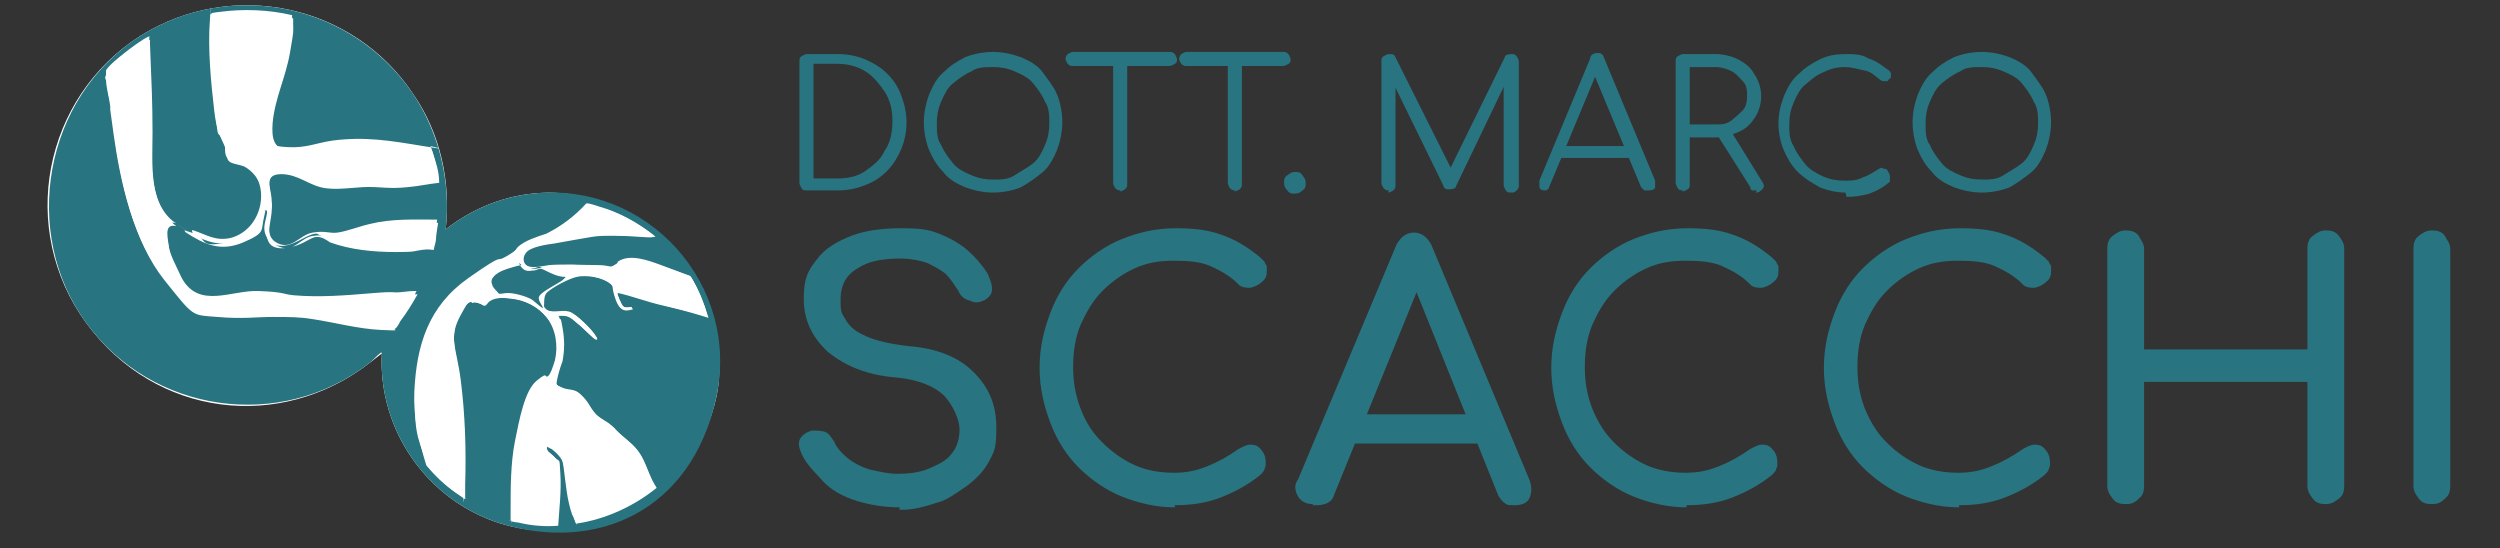
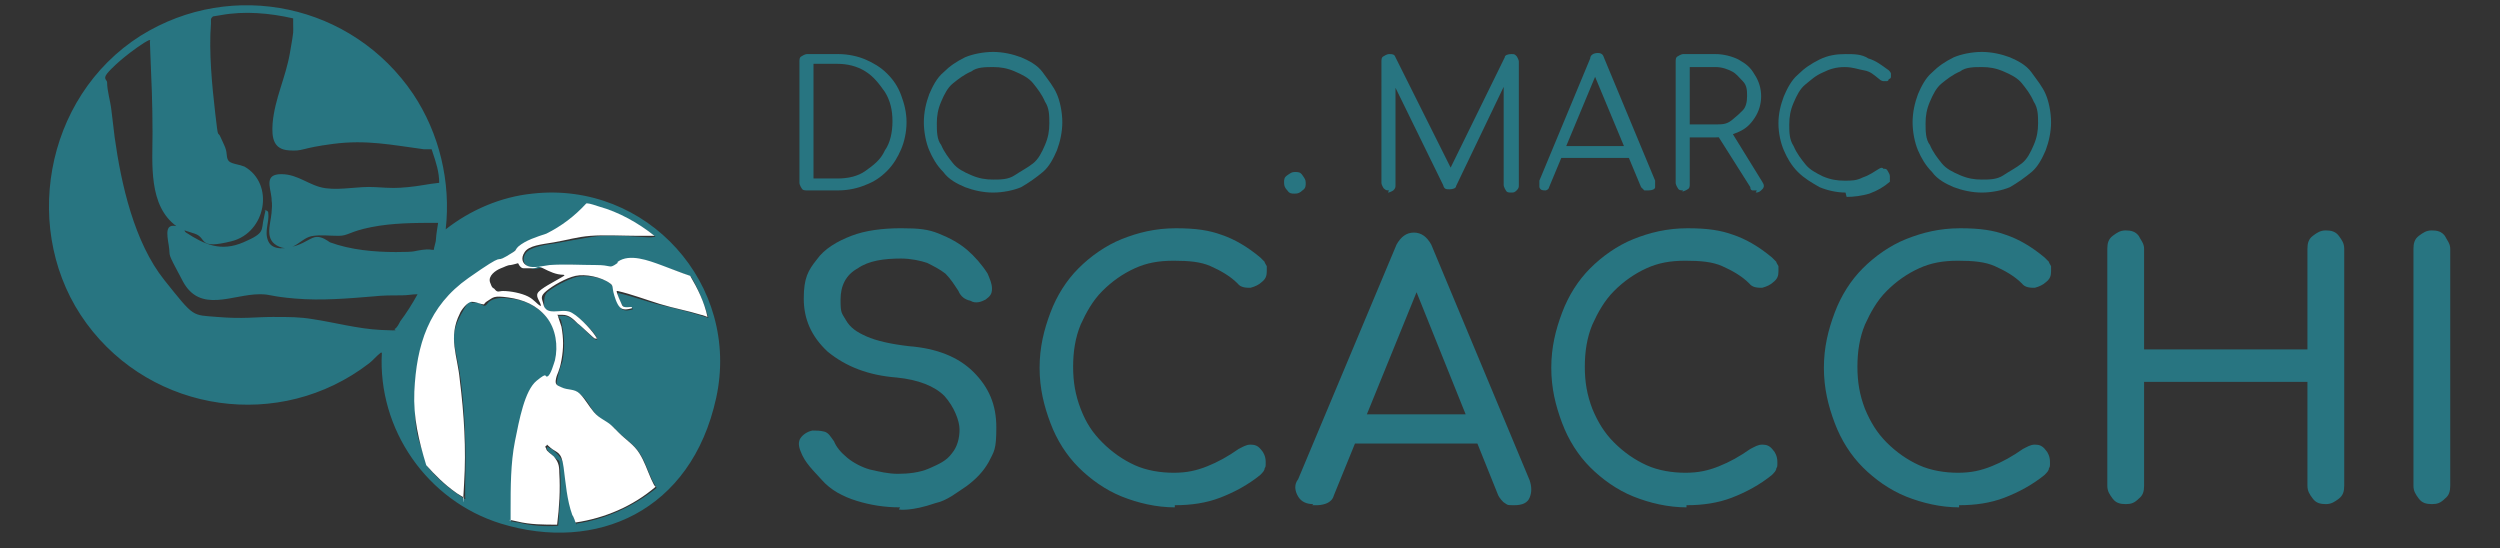
<svg xmlns="http://www.w3.org/2000/svg" id="Livello_1" width="231.1" height="50.7" version="1.1" viewBox="0 0 231.1 50.7">
  <rect x="0" y="0" width="231.1" height="50.7" fill="#333333" stroke="none" />
  <defs>
    <style>
      .st0 {
        fill: #fff;
      }

      .st1 {
        fill: #287581;
      }
    </style>
  </defs>
  <g id="Livello_2">
    <g>
      <path class="st1" d="M74.6,17.6c-.2,0-.4,0-.5-.2,0,0-.2-.3-.2-.5V5.7c0-.2,0-.4.2-.5,0,0,.3-.2.5-.2h2.9c.9,0,1.8.2,2.5.5.7.3,1.4.7,2,1.3.6.6,1,1.2,1.3,2s.5,1.6.5,2.5-.2,1.8-.5,2.5c-.3.7-.7,1.4-1.3,2s-1.2,1-2,1.3c-.7.3-1.6.5-2.5.5h-2.9ZM75.2,16.5h2.2c1,0,1.9-.2,2.6-.7s1.4-1,1.8-1.9c.5-.7.7-1.7.7-2.7s-.2-1.9-.7-2.7c-.5-.7-1-1.4-1.8-1.9s-1.7-.7-2.6-.7h-2.2v10.3h0Z" />
      <path class="st1" d="M91.8,17.8c-.9,0-1.8-.2-2.6-.5-.7-.3-1.5-.7-2-1.4-.6-.6-1-1.3-1.3-2-.3-.7-.5-1.7-.5-2.6s.2-1.8.5-2.6c.3-.7.7-1.5,1.3-2,.6-.6,1.2-1,2-1.4.7-.3,1.7-.5,2.6-.5s1.8.2,2.6.5c.7.3,1.5.7,2,1.4s1,1.3,1.3,2c.3.7.5,1.7.5,2.6s-.2,1.8-.5,2.6c-.3.7-.7,1.5-1.3,2s-1.3,1-2,1.4c-.7.3-1.7.5-2.6.5ZM91.8,16.6c.7,0,1.4,0,2-.4s1.2-.7,1.7-1.1.8-1,1.1-1.7.4-1.3.4-2,0-1.4-.4-2c-.3-.7-.7-1.2-1.1-1.7s-1-.8-1.7-1.1c-.7-.3-1.3-.4-2-.4s-1.5,0-2,.4c-.7.3-1.2.7-1.7,1.1s-.8,1-1.1,1.7c-.3.7-.4,1.3-.4,2s0,1.5.4,2c.3.7.7,1.2,1.1,1.7s1,.8,1.7,1.1c.7.3,1.3.4,2,.4Z" />
-       <path class="st1" d="M99.2,6.1c-.2,0-.3,0-.5-.2,0,0-.2-.3-.2-.4s0-.3.2-.5c0,0,.3-.2.5-.2h8.9c.2,0,.3,0,.5.2,0,0,.2.3.2.5s0,.3-.2.4c0,0-.3.2-.5.2h-8.9ZM103.6,17.6c-.2,0-.3,0-.5-.2,0,0-.2-.3-.2-.5V5h1.3v12c0,.2,0,.3-.2.5,0,0-.3.2-.5.2h0Z" />
-       <path class="st1" d="M109.7,6.1c-.2,0-.3,0-.5-.2,0,0-.2-.3-.2-.4s0-.3.2-.5c0,0,.3-.2.5-.2h8.9c.2,0,.3,0,.5.2,0,0,.2.3.2.5s0,.3-.2.4c0,0-.3.2-.5.2h-8.9ZM114.2,17.6c-.2,0-.3,0-.5-.2,0,0-.2-.3-.2-.5V5h1.3v12c0,.2,0,.3-.2.5,0,0-.3.2-.5.2h0Z" />
      <path class="st1" d="M119.7,17.9c-.3,0-.5,0-.7-.3-.2-.2-.3-.4-.3-.7s0-.5.3-.7.4-.3.7-.3.5,0,.7.3.3.4.3.7,0,.5-.3.7c-.2.2-.4.3-.7.3Z" />
      <path class="st1" d="M128.4,17.6c-.2,0-.3,0-.5-.2,0,0-.2-.3-.2-.5V5.7c0-.2,0-.4.2-.5,0,0,.3-.2.5-.2.3,0,.5,0,.6.3l5.4,10.8h-.6l5.3-10.8c0-.2.3-.3.6-.3s.3,0,.5.2c0,0,.2.3.2.5v11.4c0,.2,0,.3-.2.5s-.3.2-.5.2-.4,0-.5-.2c0,0-.2-.3-.2-.5V7.4h.3l-4.7,9.8c0,.2-.3.3-.6.3s-.5,0-.6-.4l-4.7-9.6h.3v9.6c0,.2,0,.3-.2.5,0,0-.3.2-.5.2h0Z" />
      <path class="st1" d="M142.9,17.6c-.3,0-.5,0-.6-.3,0-.2,0-.4,0-.6l4.7-11.3c0-.3.3-.5.7-.5s.5.2.6.5l4.7,11.3c0,.2,0,.4,0,.6s-.3.3-.6.3-.3,0-.4,0c0,0-.2-.2-.3-.3l-4.5-10.8h.5l-4.5,10.8c0,0,0,.2-.3.3,0,0-.2,0-.4,0h.2ZM144,14.6l.5-1.1h6.5l.5,1.1h-7.5,0Z" />
      <path class="st1" d="M155.6,17.6c-.2,0-.4,0-.5-.2,0,0-.2-.3-.2-.5V5.7c0-.2,0-.4.2-.5,0,0,.3-.2.5-.2h3c.7,0,1.5.2,2.1.5.7.4,1.1.7,1.5,1.4.4.6.6,1.3.6,2s-.2,1.4-.6,2c-.4.6-.8,1-1.5,1.3-.7.3-1.3.5-2.1.5h-2.4v4.3c0,.2,0,.4-.2.5,0,0-.3.2-.5.2h0ZM156.2,11.5h2.4c.6,0,1,0,1.5-.4s.7-.6,1-.9.4-.8.4-1.3,0-1-.4-1.4-.6-.7-1-.9-.9-.4-1.5-.4h-2.4v5.2h0ZM162.4,17.6h-.4s-.2,0-.2-.3l-3.1-4.9,1.3-.3,2.9,4.7c.2.3.2.5,0,.7s-.3.3-.6.3h0Z" />
      <path class="st1" d="M170.6,17.8c-.8,0-1.7-.2-2.4-.5-.7-.4-1.4-.8-2-1.4s-1-1.3-1.3-2c-.3-.7-.5-1.6-.5-2.5s.2-1.7.5-2.5c.3-.7.7-1.5,1.3-2,.6-.6,1.2-1,2-1.4s1.6-.5,2.4-.5,1.5,0,2.1.4c.7.2,1.2.6,1.9,1.1,0,0,.2.2.2.3v.3s0,.2-.2.2c0,0,0,.2-.2.2h-.3c0,0-.2,0-.4-.2-.5-.4-.8-.7-1.4-.8s-1-.3-1.8-.3-1.4.2-2,.5c-.7.3-1.1.7-1.6,1.1s-.8,1-1.1,1.7-.4,1.3-.4,2,0,1.4.4,2c.3.7.7,1.2,1.1,1.7s1,.8,1.6,1.1c.7.3,1.3.4,2,.4s1.1,0,1.7-.3c.6-.2,1-.5,1.5-.8,0,0,.3-.2.4,0,.2,0,.3,0,.4.2s.2.3.2.5v.3s0,.2,0,.2c-.6.5-1.1.8-1.9,1.1-.7.2-1.4.3-2.1.3h0Z" />
      <path class="st1" d="M183.2,17.8c-.9,0-1.8-.2-2.6-.5-.7-.3-1.5-.7-2-1.4-.6-.6-1-1.3-1.3-2-.3-.7-.5-1.7-.5-2.6s.2-1.8.5-2.6c.3-.7.7-1.5,1.3-2,.6-.6,1.2-1,2-1.4.7-.3,1.7-.5,2.6-.5s1.8.2,2.6.5c.7.3,1.5.7,2,1.4s1,1.3,1.3,2c.3.7.5,1.7.5,2.6s-.2,1.8-.5,2.6c-.3.7-.7,1.5-1.3,2s-1.3,1-2,1.4c-.7.3-1.7.5-2.6.5ZM183.2,16.6c.7,0,1.4,0,2-.4s1.2-.7,1.7-1.1.8-1,1.1-1.7.4-1.3.4-2,0-1.4-.4-2c-.3-.7-.7-1.2-1.1-1.7s-1-.8-1.7-1.1-1.3-.4-2-.4-1.5,0-2,.4c-.7.3-1.2.7-1.7,1.1s-.8,1-1.1,1.7-.4,1.3-.4,2,0,1.5.4,2c.3.7.7,1.2,1.1,1.7s1,.8,1.7,1.1c.7.3,1.3.4,2,.4Z" />
      <path class="st1" d="M83.2,46.9c-1.4,0-2.7-.2-4-.6s-2.4-1-3.2-1.9-1.6-1.6-2-2.7c-.2-.5-.2-.9,0-1.2s.6-.6,1.1-.7c.4,0,.7,0,1.1.1s.6.5.9.9c.2.5.6,1,1.2,1.5s1.4.9,2.1,1.1c.9.2,1.7.4,2.6.4s2-.1,2.9-.5c.9-.4,1.6-.7,2.1-1.4.5-.6.7-1.4.7-2.2s-.5-2.1-1.4-3.1c-.9-.9-2.4-1.5-4.4-1.7-2.6-.2-4.7-1-6.4-2.4-1.5-1.4-2.2-3-2.2-4.9s.4-2.6,1.2-3.6c.7-1,1.9-1.7,3.2-2.2s2.9-.7,4.6-.7,2.5.1,3.5.5,1.9.9,2.6,1.5,1.4,1.4,1.9,2.2c.2.5.4.9.4,1.4s-.2.7-.6,1c-.4.2-.9.4-1.4.1-.5-.1-.9-.4-1.1-.9-.4-.6-.7-1.1-1.2-1.6-.5-.4-1.1-.7-1.7-1-.6-.2-1.5-.4-2.4-.4-1.6,0-3,.2-4,.9-1.1.6-1.6,1.6-1.6,2.9s.1,1.2.5,1.9,1,1.1,1.9,1.5c.9.4,2.2.7,3.9.9,2.6.2,4.6,1,6,2.4s2.1,3,2.1,5.1-.2,2.2-.7,3.2c-.5.9-1.2,1.6-2,2.2-.9.6-1.9,1.4-2.9,1.6-2.3.8-3.4.6-3.4.6Z" />
      <path class="st1" d="M108.6,46.9c-1.7,0-3.4-.4-4.9-1s-2.9-1.6-4-2.7c-1.1-1.1-2-2.5-2.6-4.1s-1-3.2-1-5.1.4-3.5,1-5.1c.6-1.6,1.5-3,2.6-4.1s2.5-2.1,4-2.7,3.1-1,5-1,3.1.2,4.2.6c1.2.4,2.4,1.1,3.6,2.1.1.1.2.2.4.4,0,.1.1.2.2.4v.5c0,.4-.1.7-.5,1-.2.2-.6.4-1,.5-.4,0-.9,0-1.2-.4-.7-.7-1.6-1.2-2.5-1.6s-2-.5-3.4-.5-2.5.2-3.6.7-2.1,1.2-3,2.1c-.9.9-1.5,2-2,3.1-.5,1.2-.7,2.5-.7,3.9s.2,2.6.7,3.9,1.1,2.2,2,3.1,1.9,1.6,3,2.1c1.1.5,2.4.7,3.6.7s2.1-.2,3.1-.6,1.9-.9,2.9-1.6c.4-.2.7-.4,1.1-.4s.7.1,1,.5c.2.2.4.6.4,1.1s0,.4-.1.6c0,.2-.2.4-.4.6-1.1.9-2.4,1.6-3.7,2.1s-2.7.7-4.2.7h0Z" />
      <path class="st1" d="M121.4,46.6c-.6,0-1.1-.2-1.4-.7s-.4-1.1,0-1.6l9.1-21.7c.4-.7.9-1.1,1.6-1.1s1.2.4,1.6,1.1l9.1,21.8c.2.6.2,1.1,0,1.6s-.7.7-1.4.7-.6,0-.9-.2c-.2-.1-.5-.5-.6-.7l-8-19.9h.9l-8.1,19.9c-.1.4-.4.6-.6.7s-.6.2-.9.2h-.5ZM123.2,41l1.2-2.7h12.7l1.2,2.7h-15.3.1Z" />
      <path class="st1" d="M155.9,46.9c-1.7,0-3.4-.4-4.9-1s-2.9-1.6-4-2.7-2-2.5-2.6-4.1-1-3.2-1-5.1.4-3.5,1-5.1c.6-1.6,1.5-3,2.6-4.1,1.1-1.1,2.5-2.1,4-2.7s3.1-1,5-1,3.1.2,4.2.6c1.2.4,2.4,1.1,3.6,2.1.1.1.2.2.4.4,0,.1.1.2.2.4v.5c0,.4-.1.7-.5,1-.2.2-.6.4-1,.5-.4,0-.9,0-1.2-.4-.7-.7-1.6-1.2-2.5-1.6s-2-.5-3.4-.5-2.5.2-3.6.7-2.1,1.2-3,2.1-1.5,2-2,3.1c-.5,1.2-.7,2.5-.7,3.9s.2,2.6.7,3.9c.5,1.2,1.1,2.2,2,3.1.9.9,1.9,1.6,3,2.1s2.4.7,3.6.7,2.1-.2,3.1-.6,1.9-.9,2.9-1.6c.4-.2.7-.4,1.1-.4s.7.1,1,.5c.2.2.4.6.4,1.1s0,.4-.1.6c0,.2-.2.4-.4.6-1.1.9-2.4,1.6-3.7,2.1s-2.7.7-4.2.7h0Z" />
      <path class="st1" d="M181.1,46.9c-1.7,0-3.4-.4-4.9-1s-2.9-1.6-4-2.7-2-2.5-2.6-4.1-1-3.2-1-5.1.4-3.5,1-5.1c.6-1.6,1.5-3,2.6-4.1,1.1-1.1,2.5-2.1,4-2.7s3.1-1,5-1,3.1.2,4.2.6c1.2.4,2.4,1.1,3.6,2.1.1.1.2.2.4.4,0,.1.1.2.2.4v.5c0,.4-.1.7-.5,1-.2.2-.6.4-1,.5-.4,0-.9,0-1.2-.4-.7-.7-1.6-1.2-2.5-1.6s-2-.5-3.4-.5-2.5.2-3.6.7-2.1,1.2-3,2.1-1.5,2-2,3.1c-.5,1.2-.7,2.5-.7,3.9s.2,2.6.7,3.9c.5,1.2,1.1,2.2,2,3.1.9.9,1.9,1.6,3,2.1s2.4.7,3.6.7,2.1-.2,3.1-.6,1.9-.9,2.9-1.6c.4-.2.7-.4,1.1-.4s.7.1,1,.5c.2.2.4.6.4,1.1s0,.4-.1.6c0,.2-.2.4-.4.6-1.1.9-2.4,1.6-3.7,2.1s-2.7.7-4.2.7h0Z" />
      <path class="st1" d="M196.5,46.6c-.5,0-.9-.1-1.2-.5s-.5-.7-.5-1.2v-21.9c0-.5.1-.9.5-1.2s.7-.5,1.2-.5.9.1,1.2.5c.2.4.5.7.5,1.2v9.3h15.1v-9.3c0-.5.1-.9.5-1.2s.7-.5,1.2-.5.9.1,1.2.5.5.7.5,1.2v21.9c0,.5-.1.9-.5,1.2s-.7.5-1.2.5-.9-.1-1.2-.5-.5-.7-.5-1.2v-9.6h-15.1v9.6c0,.5-.1.9-.5,1.2-.4.4-.7.5-1.2.5Z" />
      <path class="st1" d="M224.8,46.6c-.5,0-.9-.1-1.2-.5s-.5-.7-.5-1.2v-21.9c0-.5.1-.9.5-1.2s.7-.5,1.2-.5.9.1,1.2.5c.2.4.5.7.5,1.2v21.9c0,.5-.1.9-.5,1.2-.4.4-.7.5-1.2.5Z" />
    </g>
  </g>
  <g>
-     <path class="st0" d="M41.2,21.2c.5-4.4-.5-8.9-3-12.5C32.7.4,21.5-2,13,3.3,4,9,1.6,21.2,8,29.9s17.9,10,26.1,3.7.8-.7,1.1-1,0,0,.1,0c-.4,7.1,4.2,13.7,11,15.8,8.8,2.7,17.9-2.7,19.9-11.6s-6.4-20.1-17-18.9c-2.9.3-5.7,1.5-8,3.3Z" />
    <path class="st1" d="M41.2,21.2c2.3-1.8,5.1-3,8-3.3,10.6-1.2,19.3,8.4,17,18.9s-11.1,14.3-19.9,11.6c-6.8-2.1-11.4-8.7-11-15.8,0,0,0,0-.1,0-.4.3-.7.7-1.1,1-8.2,6.3-20,4.6-26.1-3.7S4,9,13,3.3c8.5-5.3,19.6-2.9,25.2,5.4,2.4,3.6,3.5,8.1,3,12.5ZM39.9,13.8c0,0-.6,0-.7,0-3-.4-5.3-.9-8.4-.5s-2.7.7-4.1.6-1.6-1.1-1.5-2.5c.2-2.3,1.2-4.2,1.6-6.5s.3-1.8.3-2.7,0-.4,0-.5c-2.2-.5-4.5-.7-6.7-.3s-.6,0-.7.1-.2.2-.2.3c0,.1,0,.3,0,.4-.2,2.6.1,5.7.4,8.3s.2,1.5.5,2.2.4.8.5,1.2,0,.9.4,1.1.8.2,1.3.4c2.8,1.6,2,6.1-1.2,6.9s-2.2-.3-3.4-.7-1.1-.3-1.7-.7c-2.6-1.9-2.2-5.8-2.2-8.6s-.1-4.9-.2-7.3,0-.9,0-1.3c0,0,0,0-.1,0-.5.2-1.7,1.1-2.2,1.5s-1.3,1.1-1.7,1.6,0,.6,0,.8c0,.8.3,1.7.4,2.6s.2,1.6.3,2.5c.6,4.3,1.8,9.7,4.6,13.2s2.5,3.2,4.9,3.4,3.5,0,5.1,0,2.5,0,3.7.2c2,.3,4.2.9,6.3,1s1.1,0,1.3-.1.4-.5.5-.7c.6-.8,1.1-1.6,1.6-2.5-.5,0-.9.1-1.4.1-.9,0-1.8,0-2.7.1-2.4.2-4.8.4-7.2.2s-2.2-.4-3.3-.4c-2.5,0-5.5,1.8-7.1-1.2s-1.1-2.1-1.3-3.3-.3-2,.7-1.8.6.4.9.6c1.7,1.1,3.2,1.8,5.3.9s1.6-1.1,1.9-2.3,0-.5.1-.6c.1-.1.3,0,.3.2.1.9-.4,1.7,0,2.6s1.7.7,2.6.4,1.4-.8,1.9-.8.9.3,1.2.5c1.9.7,4.1.9,6.1.9s1.6-.1,2.4-.2.7,0,1.1,0c0,0,0,0,0,0,0-.2.2-.7.2-1s.2-1.5.2-1.5c-2.1,0-4.2,0-6.2.4s-2.1.8-3,.8-1.6-.1-2.3,0c-1.2.1-1.8,1.6-3.2,1s-.8-2-.7-3.1,0-.9,0-1.4c-.1-1-.7-2.2.9-2.2s2.6,1.1,4.1,1.3,3-.2,4.6-.1,1.9.1,3,0,1.9-.3,2.9-.4c0-1-.3-1.9-.6-2.8ZM51.6,29.2c0,0,.4,0,.5,0,.6,0,1,.5,1.4.8s1.4,1.4,1.6,1.4,0,0,.1,0c0-.1,0-.2-.1-.3-.3-.6-1.8-2-2.4-2.2s-1.6.1-2.1-.2-.3-.3-.3-.6c0-.4,0-.8.3-1.1.6-.5,1.9-1.2,2.7-1.4s2.5,0,3.2.7.2.5.3.8.3,1.1.6,1.4.7.2,1.1.1c0-.2-.3-.1-.4-.1-.2,0-.3,0-.5-.2s-.6-1.1-.5-1.2h.1c1.3.3,2.6.8,3.9,1.1s2.5.6,3.8,1,.6.2.6.2c-.4-1.3-.9-2.6-1.6-3.8-.9-.4-1.8-.7-2.7-1s-2.9-1-4-.3-.2.2-.3.3c-.4.2-1.2,0-1.7,0-1.4-.1-2.9-.2-4.3,0s-1.4.4-2,.1-.6-.9-.3-1.3c.4-.6,2-.8,2.7-.9,1.1-.2,2.2-.4,3.4-.6s3.1-.1,4.5,0,.9,0,1.4,0c-1.5-1.2-3.3-2.2-5.1-2.7s-.9-.3-1.1-.3,0,0-.1,0c-1.1,1.2-2.3,2.1-3.7,2.8s-1.8.7-2.6,1.2-.6.6-1.1.9c-1.1.7-2.3,1.2-3.5,2-3.6,2.6-4.8,6.2-5,10.5s.5,4.5,1.1,6.8c.8,1,1.7,1.8,2.7,2.5s.7.5.8.5,0,0,0-.1c0-.4,0-.9,0-1.2.1-3.2,0-6.4-.4-9.6s-1.2-3.9,0-6.1.8-1,1.1-1.1.6,0,.9.2.4-.1.6-.3c.5-.4,1.3-.4,1.9-.3,1.4.1,2.6.7,3.5,1.8s1.1,2.6.8,4-.4,1.4-.7,1.5-.6.2-1,.4c-1.2.9-1.8,4.2-2,5.6-.4,2-.3,4.3-.4,6.3s0,.7,0,1c0,0,0,0,0,0,0,0,.4.1.6.1,1.2.3,2.5.4,3.7.3.1-1.6.3-3.2.2-4.8s0-1-.5-1.5-.6-.5-.7-.7,0-.3,0-.3.3.2.4.2c.6.5,1.1,1,1.2,1.8.2,1.5.3,3,.8,4.4s.2.7.3.7c2.7-.4,5.3-1.6,7.4-3.3,0,0-.3-.5-.4-.7-.4-.8-.6-1.6-1.1-2.4s-1.2-1.3-1.9-1.9-.3-.4-.6-.6c-.6-.5-1.2-.7-1.7-1.3s-.6-1.1-1.3-1.7-1.1-.3-1.7-.6-.6-.3-.5-.8.3-1.2.5-1.7c.2-1.1.2-2,0-3.1s-.1-.6-.3-.9c0,0,0-.1,0-.1Z" />
-     <path class="st0" d="M39.9,13.8c.3.9.5,1.9.6,2.8-1,.1-1.9.3-2.9.4s-1.9,0-3,0-3,.4-4.6.1-2.6-1.3-4.1-1.3-1,1.3-.9,2.2,0,.9,0,1.4c0,1.1-.6,2.5.7,3.1s2-.8,3.2-1,1.5.1,2.3,0,2.1-.6,3-.8c2-.5,4.1-.4,6.2-.4,0,0-.1,1.3-.2,1.5s-.1.8-.2,1,0,0,0,0c-.4,0-.7,0-1.1,0-.8,0-1.6.1-2.4.2-2,0-4.2-.1-6.1-.9s-.9-.5-1.2-.5c-.5,0-1.4.6-1.9.8-.8.4-2,.6-2.6-.4s0-1.7,0-2.6-.2-.3-.3-.2-.1.5-.1.6c-.3,1.1-.8,1.8-1.9,2.3-2,.9-3.6.2-5.3-.9s-.6-.5-.9-.6c-1.1-.2-.8,1.2-.7,1.8.2,1.2.8,2.2,1.3,3.3,1.6,2.9,4.6,1.1,7.1,1.2s2.2.3,3.3.4c2.4.2,4.8,0,7.2-.2s1.8,0,2.7-.1.9-.1,1.4-.1c-.4.9-1,1.7-1.6,2.5s-.4.6-.5.7c-.2.1-1,.1-1.3.1-2,0-4.2-.7-6.3-1s-2.5-.2-3.7-.2-3.5,0-5.1,0c-2.4-.2-3.5-1.7-4.9-3.4-2.8-3.4-4-8.9-4.6-13.2s-.2-1.6-.3-2.5-.4-1.8-.4-2.6,0-.6,0-.8c.3-.5,1.2-1.2,1.7-1.6s1.7-1.3,2.2-1.5,0,0,.1,0c0,.4,0,.9,0,1.3,0,2.4.2,4.9.2,7.3s-.4,6.8,2.2,8.6,1.1.5,1.7.7c1.2.4,2,1,3.4.7,3.1-.8,3.9-5.3,1.2-6.9s-.9-.3-1.3-.4-.4-.7-.4-1.1-.3-.8-.5-1.2c-.3-.7-.4-1.4-.5-2.2-.3-2.6-.6-5.7-.4-8.3s0-.3,0-.4.1-.2.2-.3c0,0,.6-.1.7-.1,2.2-.3,4.6-.2,6.7.3,0,.2,0,.4,0,.5,0,.9-.1,1.9-.3,2.7-.4,2.2-1.4,4.2-1.6,6.5s-.2,2.4,1.5,2.5,2.7-.4,4.1-.6c3-.4,5.4,0,8.4.5s.6,0,.7,0Z" />
    <path class="st0" d="M51.6,29.2s0,0,0,.1c.1.3.2.6.3.9.2,1.1.2,2,0,3.1s-.4,1.2-.5,1.7,0,.6.5.8c.6.3,1.2.1,1.7.6s.8,1.1,1.3,1.7,1.2.8,1.7,1.3.4.4.6.6c.7.7,1.4,1.1,1.9,1.9s.7,1.5,1.1,2.4.4.6.4.7c-2.1,1.8-4.7,2.9-7.4,3.3,0,0-.2-.6-.3-.7-.5-1.4-.6-2.9-.8-4.4s-.6-1.3-1.2-1.8-.2-.3-.4-.2,0,.2,0,.3c0,.2.5.5.7.7.4.5.5.8.5,1.5.1,1.6,0,3.2-.2,4.8-1.2,0-2.5,0-3.7-.3s-.5,0-.6-.1,0,0,0,0c0-.3,0-.7,0-1,0-2,0-4.3.4-6.3s.9-4.7,2-5.6.7-.3,1-.4.6-1.2.7-1.5c.3-1.3.1-2.9-.8-4s-2.1-1.6-3.5-1.8-1.4,0-1.9.3-.2.4-.6.3-.5-.2-.9-.2-1,.8-1.1,1.1c-1.1,2.2-.2,3.9,0,6.1.4,3.2.6,6.4.4,9.6s0,.9,0,1.2,0,.1,0,.1-.7-.4-.8-.5c-1-.7-1.9-1.6-2.7-2.5-.7-2.3-1.2-4.4-1.1-6.8.2-4.3,1.3-7.9,5-10.5s2.3-1.3,3.5-2,.7-.5,1.1-.9c.7-.6,1.7-.9,2.6-1.2,1.4-.7,2.6-1.6,3.7-2.8,0,0,0,0,.1,0,.2,0,.8.2,1.1.3,1.8.5,3.6,1.5,5.1,2.7-.5,0-.9,0-1.4,0-1.4,0-3.2-.1-4.5,0s-2.2.4-3.4.6-2.3.3-2.7.9-.2,1.1.3,1.3,1.3,0,2-.1c1.4-.1,2.9,0,4.3,0s1.2.3,1.7,0,.2-.2.3-.3c1.1-.8,2.9-.1,4,.3s1.8.7,2.7,1c.7,1.2,1.3,2.4,1.6,3.8,0,0-.5-.2-.6-.2-1.3-.4-2.5-.6-3.8-1s-2.6-.9-3.9-1.2h-.1c0,.2.4,1.1.5,1.3s.3.2.5.2.5-.1.4.1c-.4.1-.8.2-1.1-.1s-.5-1-.6-1.4,0-.6-.3-.8c-.8-.6-2.3-.9-3.2-.7s-2.1.9-2.7,1.4-.4.7-.3,1.1.1.4.3.6c.5.4,1.4,0,2.1.2s2,1.6,2.4,2.2.1.2.1.3c0,0,0,0-.1,0-.1,0-1.3-1.2-1.6-1.4-.4-.4-.8-.8-1.4-.8s-.5,0-.5,0ZM48,24.3c0,0-.7.2-.8.2-.3,0-.6.2-.9.3-.5.2-1.2.7-1,1.3s.3.5.4.6c.3.4.4.2.8.2.7,0,1.7.2,2.3.5s.8.7,1.2.9c0-.4-.5-.8-.3-1.2s1.6-1.1,2.1-1.4.4-.2.3-.3c-.7,0-1.3-.3-1.9-.6s-.4,0-1,0-.5,0-.8,0-.5-.4-.6-.7Z" />
-     <path class="st1" d="M48,24.3c0,.2.3.6.6.7s.5,0,.8,0c.5-.1.4-.3,1,0s1.2.6,1.9.6c0,0-.3.3-.3.3-.4.3-1.8,1-2.1,1.4s.2.8.3,1.2c-.5-.3-.8-.7-1.2-.9s-1.6-.6-2.3-.5-.5.1-.8-.2-.4-.5-.4-.6c-.3-.6.5-1.1,1-1.3s.6-.2.9-.3.8-.2.8-.2Z" />
  </g>
</svg>